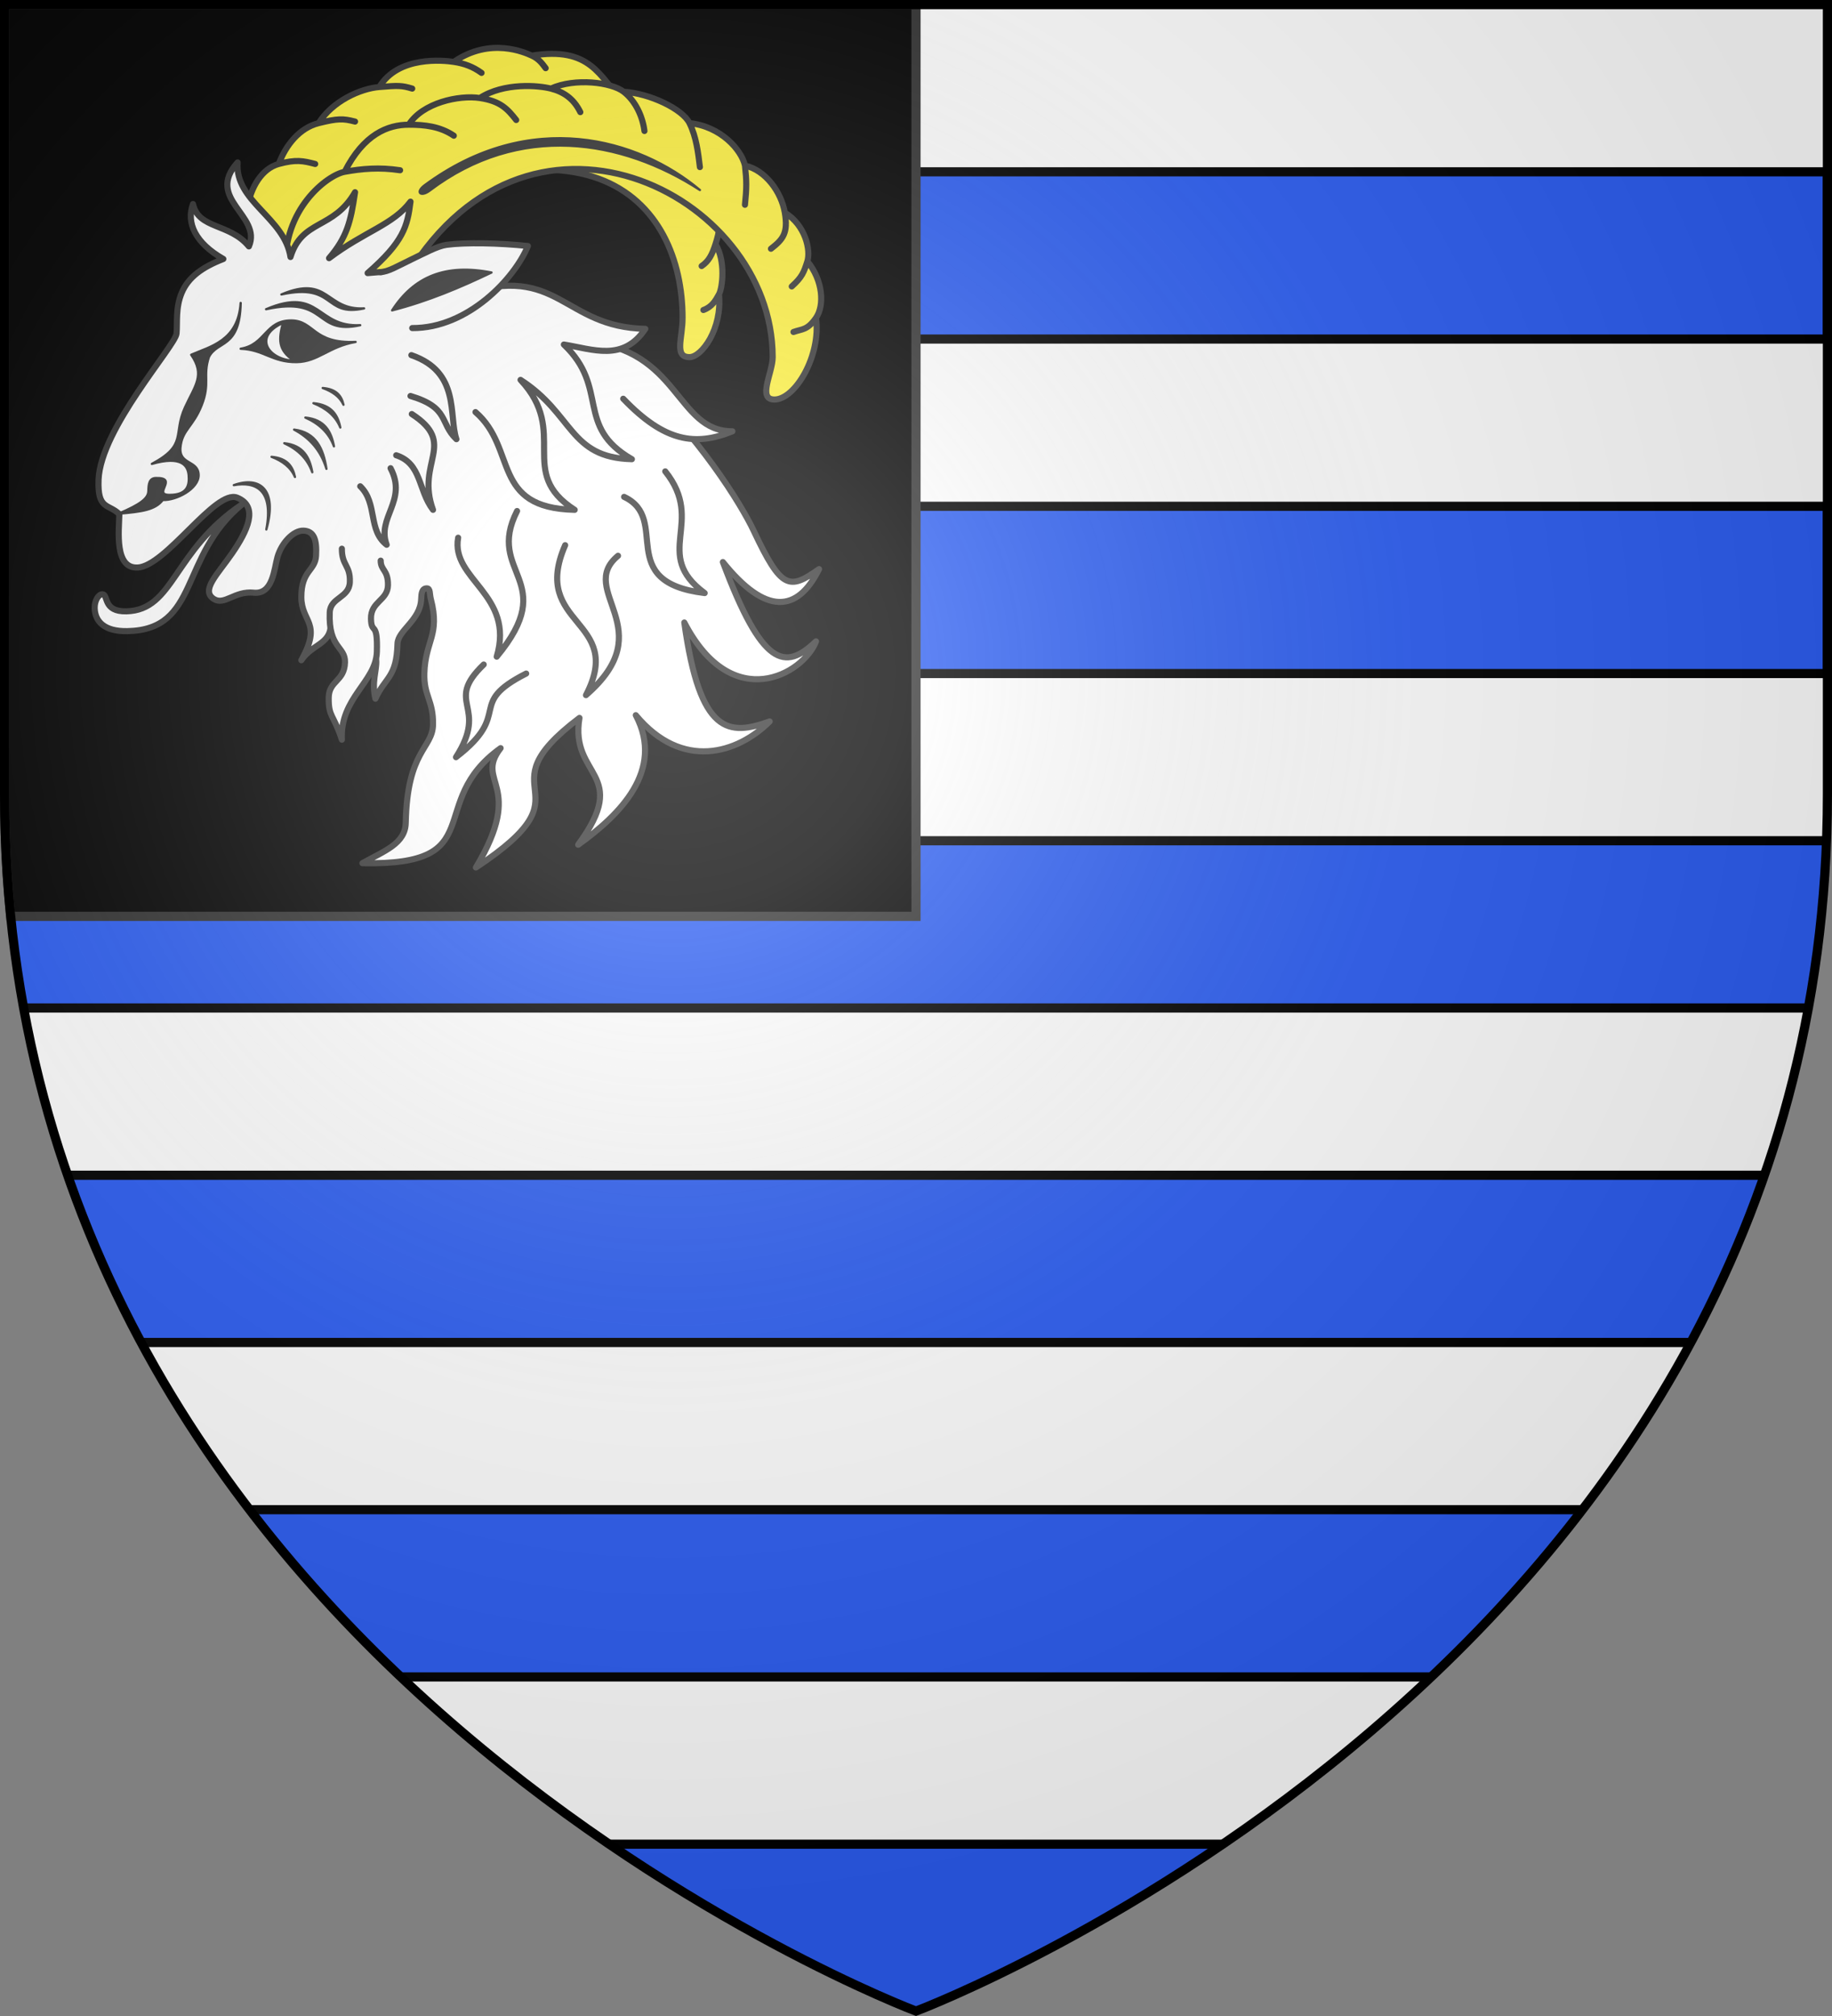
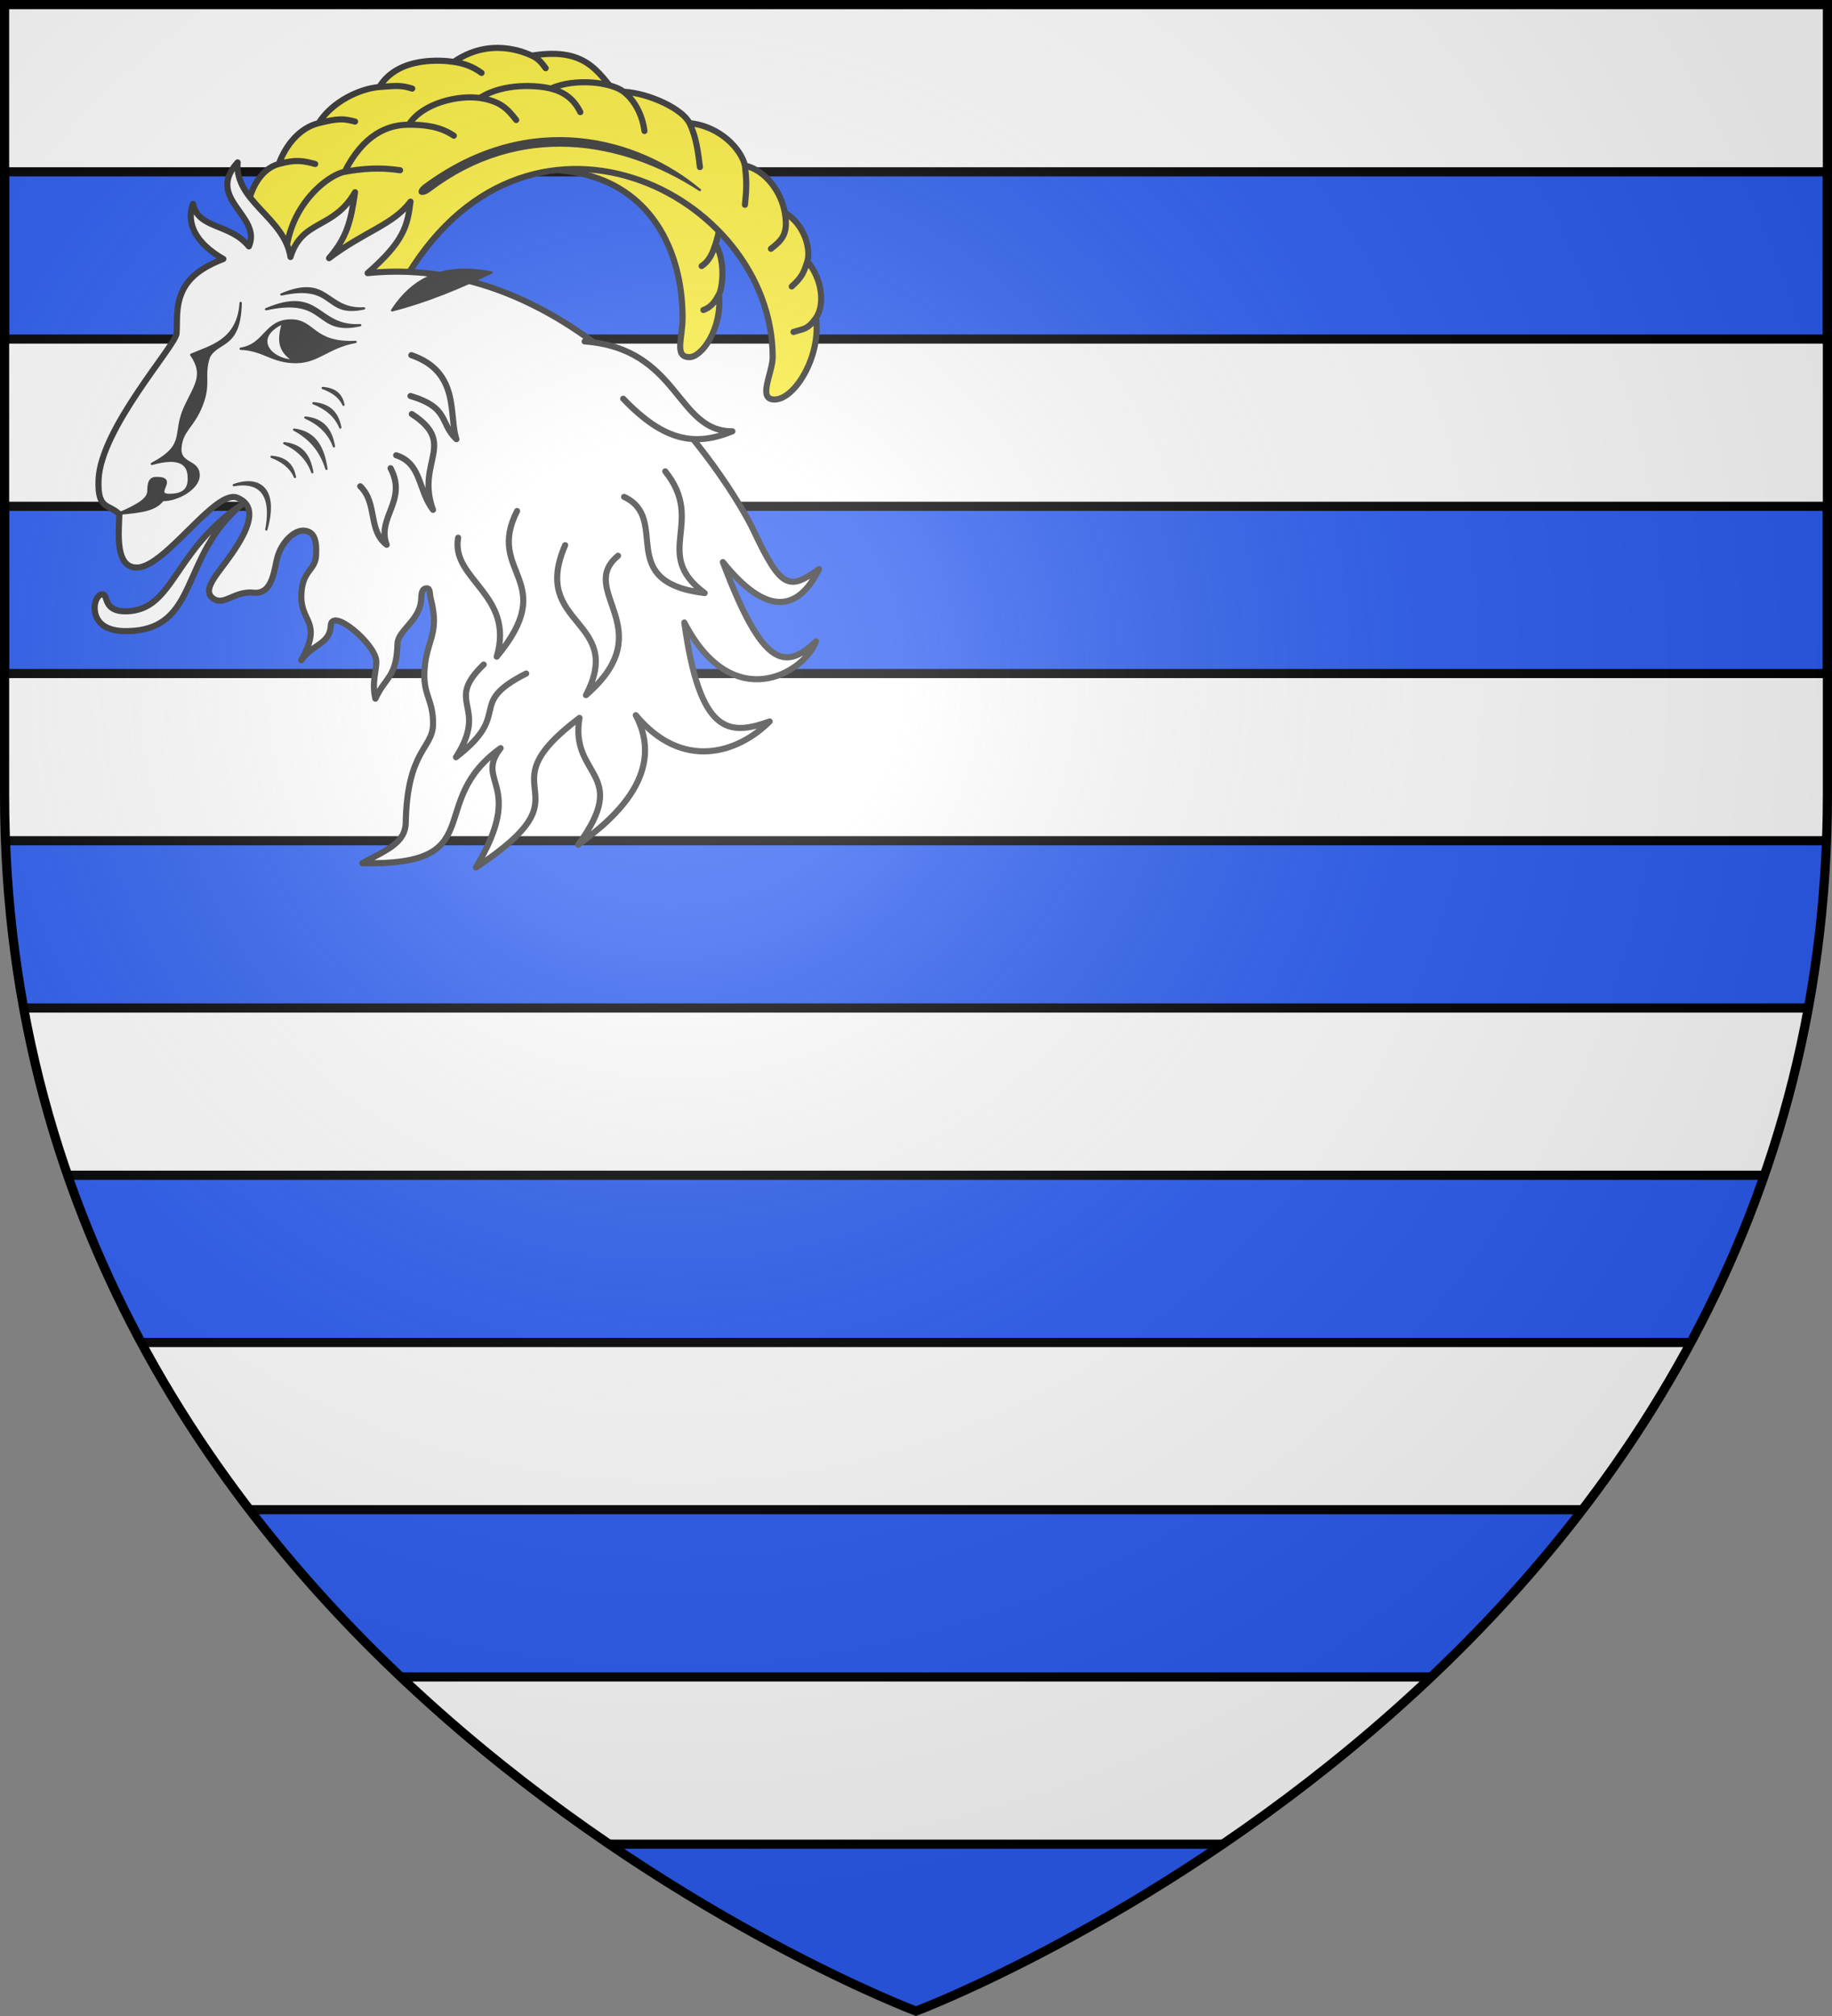
<svg xmlns="http://www.w3.org/2000/svg" width="600" height="660" viewBox="-300 -300 600 660">
  <rect x="-300" y="-300" width="600" height="660" fill="#808080" stroke="none" />
  <radialGradient id="c" cx="-80" cy="-80" r="405" gradientUnits="userSpaceOnUse">
    <stop offset="0" stop-color="#fff" stop-opacity=".31" />
    <stop offset=".19" stop-color="#fff" stop-opacity=".25" />
    <stop offset=".6" stop-color="#6b6b6b" stop-opacity=".125" />
    <stop offset="1" stop-opacity=".125" />
  </radialGradient>
  <clipPath id="a">
    <path d="M-298.5-298.5h597v258.503C298.5 246.206 0 358.398 0 358.398S-298.5 246.206-298.5-39.997z" />
  </clipPath>
  <path fill="#fff" d="M-298.5-298.5h597v258.543C298.5 246.291 0 358.5 0 358.5S-298.5 246.291-298.5-39.957z" />
  <g stroke-linecap="round">
    <path fill="#2b5df2" fill-rule="evenodd" stroke="#000" stroke-width="3" d="M-298.5 303.75h597v54.75h-597zm0-109.5h597V249h-597zm0-109.5h597v54.75h-597zm0-109.5h597V30h-597zm0-109.5h597v54.75h-597zm0-109.5h597V-189h-597z" clip-path="url(#a)" />
-     <path fill-rule="evenodd" stroke="#313131" stroke-width="3" d="M-298.5-298.5v258.504c0 13.732.694 27.058 2.002 39.996H0v-298.5z" />
    <path d="M-218.91-232.44c1.135-6.17 4.54-12.338 10.216-13.88s7.946-1.029 11.92 0c-3.974-1.029-6.244-1.543-11.92 0 2.27-6.17 6.811-11.825 13.055-13.368 6.243-1.542 7.946-1.542 11.919-.514-3.973-1.028-5.676-1.028-11.92.514 4.541-7.197 13.622-11.31 19.866-11.824s7.378-.514 10.784.514c-3.406-1.028-4.54-1.028-10.784-.514 6.243-10.282 21-8.74 24.406-8.226s6.243 1.543 9.08 3.599c-2.837-2.056-5.675-3.085-9.08-3.599 11.919-8.226 23.27-3.084 25.54-2.056s3.406 2.57 4.541 4.113c-1.135-1.543-2.27-3.085-4.54-4.113 19.297-3.085 22.135 6.683 30.081 15.423l27.811 31.36c5.109 6.17 3.406 11.311 2.27 14.91-1.135 3.599-2.27 5.655-4.54 7.197 2.27-1.542 3.405-3.598 4.54-7.197 3.406 5.655 2.27 14.395 1.136 16.451s-2.27 4.113-5.108 5.141c2.837-1.028 3.973-3.084 5.108-5.14 1.135 11.31-5.676 20.564-9.649 20.564-5.108 0-2.27-6.17-2.27-12.853 0-37.53-30.65-78.145-127.705-17.48z" style="fill:#fcef3c;fill-rule:evenodd;stroke:#313131;stroke-width:2;stroke-linejoin:round;stroke-miterlimit:4.5" />
    <path d="M-206.423-211.875c-1.136-19.537 13.621-30.847 19.297-31.875s11.352-1.543 18.163-.514c-6.811-1.029-12.487-.514-18.163.514 6.244-12.339 14.19-15.423 21-15.423 5.109 0 10.217.514 14.758 3.598-4.541-3.084-9.65-3.598-14.757-3.598 4.54-7.198 16.46-9.769 23.27-8.74s9.081 3.598 11.92 7.197c-2.839-3.599-5.109-6.17-11.92-7.197 7.946-5.141 19.298-4.113 23.27-3.085 3.974 1.028 7.38 3.085 9.65 7.712-2.27-4.627-5.676-6.684-9.65-7.712 7.947-3.599 19.866-2.056 23.84 1.028 3.972 3.085 6.242 8.226 6.81 12.853-.568-4.627-2.838-9.768-6.81-12.853 8.513.514 19.297 5.655 21.567 10.282s2.838 9.769 3.405 14.395c-.567-4.626-1.135-9.768-3.405-14.395 10.216 1.029 17.027 8.74 18.162 13.881.568 5.141.568 7.198 0 12.853.568-5.655.568-7.712 0-12.853 6.811 1.543 11.92 8.74 13.055 15.424s-.568 8.74-4.54 11.824c3.972-3.084 5.675-5.14 4.54-11.824 6.81 4.113 8.513 12.338 7.378 15.937s-1.703 5.141-5.108 8.226c3.405-3.085 3.973-4.627 5.108-8.226 5.108 6.17 5.676 14.395 2.838 18.508s-4.54 3.599-7.378 4.627c2.837-1.028 4.54-.514 7.378-4.627 1.703 12.339-6.81 26.734-13.622 26.734-5.676 0-.567-8.74-.567-13.881 0-53.982-81.731-94.596-121.462-23.65z" style="fill:#fcef3c;fill-rule:evenodd;stroke:#313131;stroke-width:2;stroke-linejoin:round;stroke-miterlimit:4.5" />
    <path d="M-267.722-142.985c.697-16.825 25.178-43.761 25.541-47.812.318-3.543-.382-8.438 1.703-13.367 2.145-5.069 6.669-8.354 13.622-11.053-9.223-5.27-12.203-11.825-9.933-17.994 1.77 8.301 11.99 6.192 18.305 13.881 4.398-10.154-14.474-15.552-3.69-27.505-.993 12.853 15.325 17.994 17.311 30.975 3.832-12.467 14.048-8.868 21.143-21.207-1.42 9.768-2.696 14.78-8.514 21.593 11.777-8.869 21-10.925 26.676-18.508-.993 8.097-2.306 13.122-14.047 23.392 70.75-7.154 118.566 67.645 126.427 84.314 9.084 19.26 11.636 19.536 21.426 12.595-7.094 14.267-17.453 15.167-31.5-2.313 12.912 34.317 20.29 35.73 30.507 25.962C-36.86-79.364-60.13-65.868-75.88-96.2c5.108 36.887 14.615 37.145 27.953 32.389-10.495 10.487-28.662 16.194-43.845-2.056 9.565 18.169-5.392 32.774-18.872 42.414 17.453-23.778-2.838-21.979.426-41.515-33.061 24.935 5.534 22.878-33.913 48.97 16.46-27.506-.71-27.763 8.088-39.073-25.115 17.994-2.838 38.558-45.264 37.658 7.378-4.113 14.052-6.409 14.19-13.238.476-23.774 8.798-24.225 8.939-32.132.142-7.968-3.066-9.357-2.838-16.837.326-10.71 5.218-12.373 2.125-24.243-.46-1.761-.105-3.51-1.321-3.519-1.634-.013-1.776 1.707-1.85 3.561-.28 6.914-7.633 10.17-7.752 14.562-.301 11.183-3.973 10.796-7.236 17.993-1.284-5.32.416-9.25.283-12.338-.234-5.492-14.586-17.738-14.898-11.568-.313 6.169-6.102 6.041-9.65 11.31 6.954-12.466 0-12.338 0-20.692 0-8.772 4.541-8.483 4.825-13.495.288-5.086-.567-8.098-4.115-8.226-3.288-.12-7.186 3.994-8.513 8.611-1.125 3.913-1.46 12.35-7.805 11.696-6.243-.643-9.58 4.29-13.054 2.057-4.399-2.828 1.277-8.098 5.96-14.91 4.971-7.232 8.933-15.281 1.702-18.25-7.127-2.927-23.372 22.475-32.635 22.877-7.604.33-6.102-11.953-5.96-17.48-3.547-3.47-7.224-1.331-6.81-11.31" style="fill:#fff;fill-rule:evenodd;stroke:#313131;stroke-width:2;stroke-linejoin:round;stroke-miterlimit:4.5" />
    <path d="M-108.516-188.226c31.126 2.37 29.853 29.516 48.385 29.432-12.09 4.897-22.161 3.526-35.757-10.667" style="fill:#fff;fill-rule:evenodd;stroke:#313131;stroke-width:2;stroke-linejoin:round;stroke-miterlimit:4.5" />
-     <path d="M-148.247-203.65c31.402-10.24 32.482 10.743 59.596 11.31-7.291 10.898-17.227 6.628-26.676 5.142 15.02 14.284 3.48 26.696 22.277 37.53-20.615-.493-19.025-14.764-36.467-25.963 16.15 17.288-1.51 30.186 17.737 42.543-27.533-.59-18.708-20.067-32.494-32.003m-43.76 44.727c-.028 5.578 2.81 5.372 2.61 10.9-.19 5.292-6.388 4.967-6.583 9.973-.462 11.843 5.151 11.03 4.995 16.349-.19 6.35-5.279 5.859-5.335 11.618-.061 6.375 1.56 5.244 4.313 13.676-.653-13.778 11.168-18.858 11.465-28.79.312-10.437-1.816-5.424-1.93-10.797-.117-5.67 5.506-5.952 5.563-11.002.056-5.09-2.384-4.755-2.384-8.02" style="fill:#fff;fill-rule:evenodd;stroke:#313131;stroke-width:2;stroke-linejoin:round;stroke-miterlimit:4.5" />
-     <path d="M-175.427-210.918c2.583-.077 5.624-1.973 10.05-4.09s8.683-4.438 11.596-4.836c6.158-.84 17.418-.61 26.676.385-4.363 10.636-19.687 26.991-37.885 26.863" style="fill:#fff;fill-rule:evenodd;stroke:#313131;stroke-width:2;stroke-linejoin:round;stroke-miterlimit:4.5" />
    <path fill="none" stroke="#313131" stroke-linejoin="round" stroke-miterlimit="4.5" stroke-width="2" d="M-165.558-170.361c12.9 3.856 9.436 8.85 15.04 14.138-2.611-7.753 1.349-21.957-14.756-27.505m-4.966 32.775c8.415 2.723 7.098 11.372 12.06 17.865-5.735-15.753 8.147-21.57-6.952-31.36m-16.886 23.648c5.756 5.569 2.422 14.356 8.656 19.15-3.344-8.996 6.891-14.394 1.277-25.062m44.413 67.22c-20.025 10.169-3.959 12.774-22.987 27.376 10.955-17.096-4.192-17.572 9.081-30.332m10.926-50.255c-10.452 20.554 14.22 22.541-6.669 47.684 6.035-20.373-15.117-25.234-12.629-38.944m52.36 5.913c-13.831 11.501 14.577 23.926-10.5 45.627 13.011-24.969-18.382-22.523-6.812-49.098m32.778-24.163c13.39 16.707-4.559 26.943 12.912 39.844-29.83-3.62-10.908-24.237-26.392-31.49" />
    <path d="M-220.66-134.93c-20.8 17.062-13.799 41.13-37.697 41.557-7.418.133-10.553-3.129-10.642-7.583-.047-2.378 1.237-4.523 2.554-4.499 1.993.037.033 5.795 7.875 5.591 15.633-.406 15.148-19.825 37.91-35.066" style="fill:#fff;fill-rule:evenodd;stroke:#313131;stroke-width:2;stroke-linejoin:round;stroke-miterlimit:4.5" />
    <path fill="#313131" fill-rule="evenodd" stroke="#313131" stroke-linejoin="round" stroke-width=".75" d="M-221.18-185.827c7.536.257 10.32 4.485 18.351 4.37 7.026-.1 10.469-5.056 19.298-6.598-14.126.628-13.475-7.004-21.095-7.026-8.57-.024-8.356 7.911-16.554 9.254" />
    <path fill="#fff" fill-rule="evenodd" stroke="#313131" stroke-linejoin="round" stroke-width=".75" d="M-207.35-194.276c-10.131 4.646-4.494 12.116 3.604 12.365-5.38-3.533-4.926-7.181-3.604-12.365" />
    <path fill="#313131" fill-rule="evenodd" stroke="#313131" stroke-linejoin="round" stroke-width=".75" d="M-160.867-239.398c34.484-25.42 70.005-15.248 90.094 1.609-25.677-16.645-59.09-22.08-88.48.174-2.947 2.232-4.825.585-1.614-1.783M-207.842-203.6c15.703-6.614 14.433 5.24 27.089 4.563-13.423 2.95-9.179-8.47-27.09-4.563m-5.014 4.834c17.877-7.576 16.432 6.002 30.838 5.227-15.28 3.38-10.449-9.703-30.838-5.227m18.54 25.792c4.61.377 6.172 2.644 6.812 5.483-1.206-2.62-3.61-4.349-6.811-5.483m-3.026 4.97c5.952.548 7.971 3.842 8.797 7.968-1.557-3.808-4.661-6.32-8.797-7.969m-2.649 4.712c6.337.649 8.486 4.545 9.365 9.425-1.658-4.503-4.962-7.475-9.365-9.425m-3.69 3.941c7.17.886 9.6 6.198 10.596 12.853-1.876-6.141-5.614-10.194-10.595-12.853m-3.215 4.456c6.208.655 8.314 4.586 9.175 9.511-1.624-4.545-4.862-7.543-9.175-9.511m-4.163 4.456c5.185.454 6.943 3.181 7.663 6.597-1.357-3.152-4.06-5.232-7.663-6.597m-1.713 23.777c2.417-12.836-3.303-15.81-10.655-14.507 8.502-3.04 14.382 1.353 10.655 14.507m-48.437-5.154c7.308-3.117 9.753-5.035 9.805-7.441.046-2.127.22-4.187 2.412-4.242 7.698-.193-1.288 5.541 4.541 5.527 6.03-.015 6.491-3.378 6.243-6.427-.248-3.052-2.235-6.522-12.06-3.727 11.741-6.266 6.832-9.733 10.854-18.508 3.3-7.197 6.657-10.539 2.034-17.222 6.179-2.716 15.384-4.542 16.2-16.966-.296 15.06-7.544 12.135-10.406 17.715-2.057 6.266.473 8.569-2.365 15.766-2.838 7.198-6.42 8.065-6.953 13.817-.532 5.752 5.889 4.113 5.96 9.061.065 4.493-7.336 8.342-11.735 8.149-2.554 3.277-6.797 3.823-14.53 4.498m89.62-66.564c7.172-11.095 17.452-15.353 32.565-12.403-10.078 4.825-20.605 9.323-32.564 12.403" />
  </g>
  <path fill="url(#c)" d="M-298.5-298.5h597v258.543C298.5 246.291 0 358.5 0 358.5S-298.5 246.291-298.5-39.957z" />
  <path fill="none" stroke="#000" stroke-width="3" d="M-298.5-298.5h597v258.503C298.5 246.206 0 358.398 0 358.398S-298.5 246.206-298.5-39.997z" />
</svg>